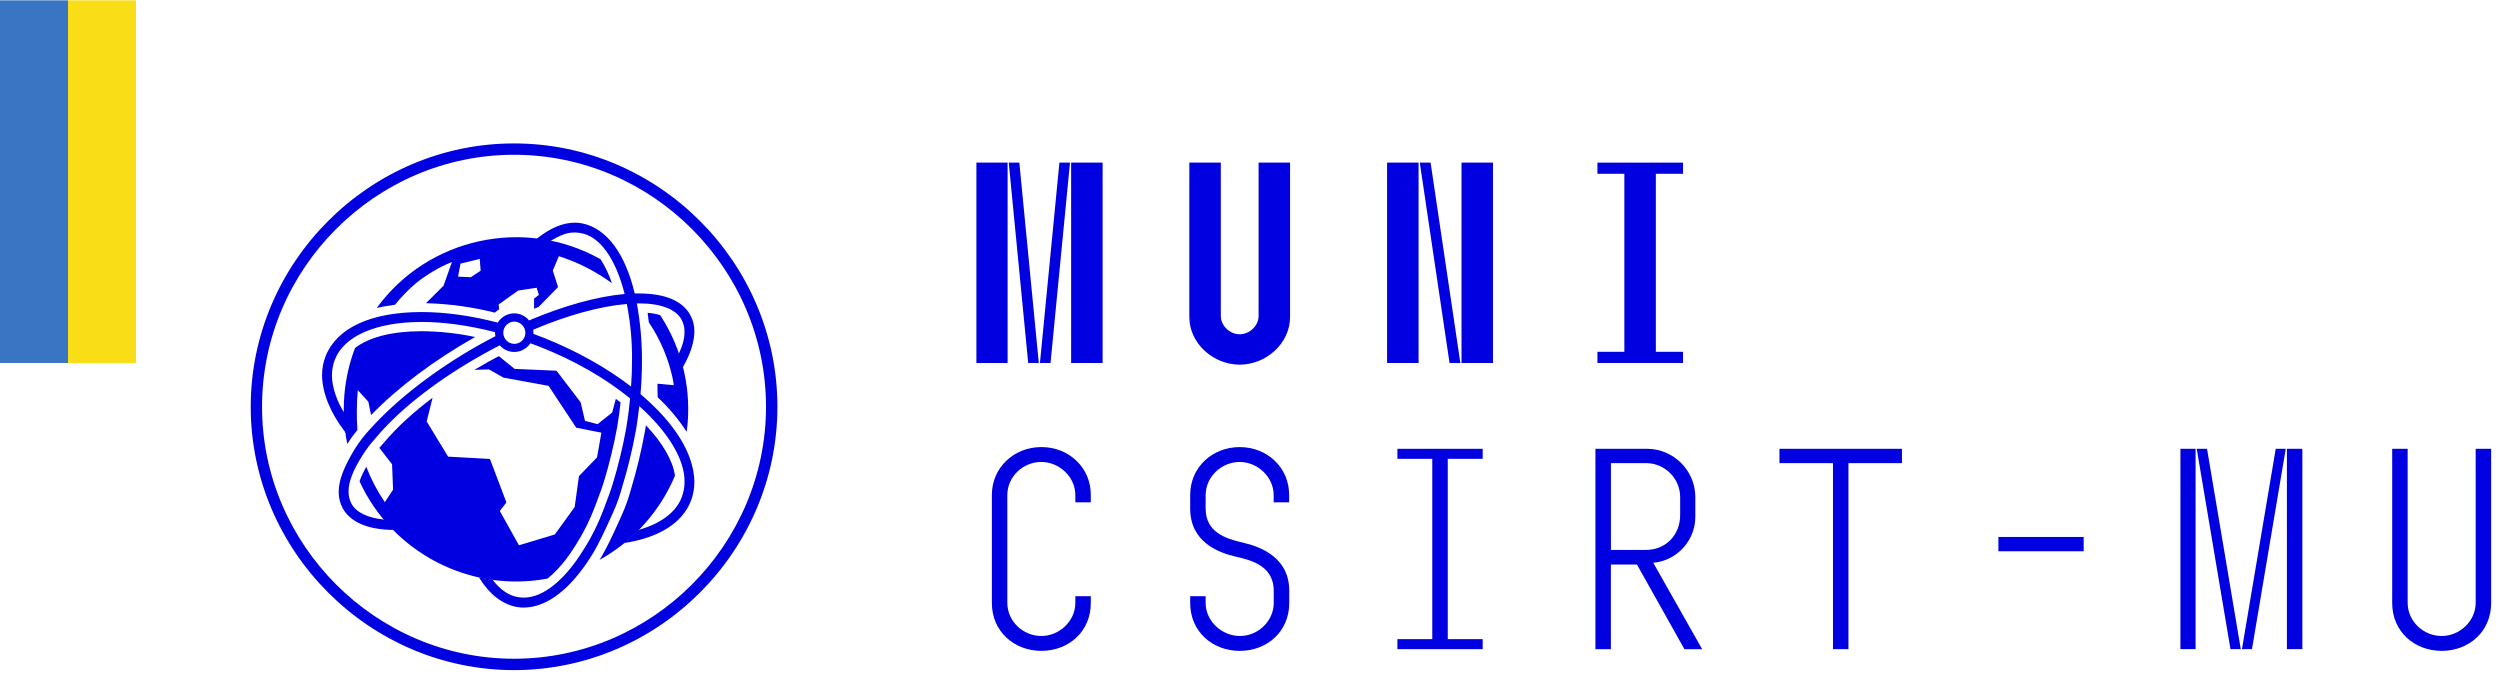
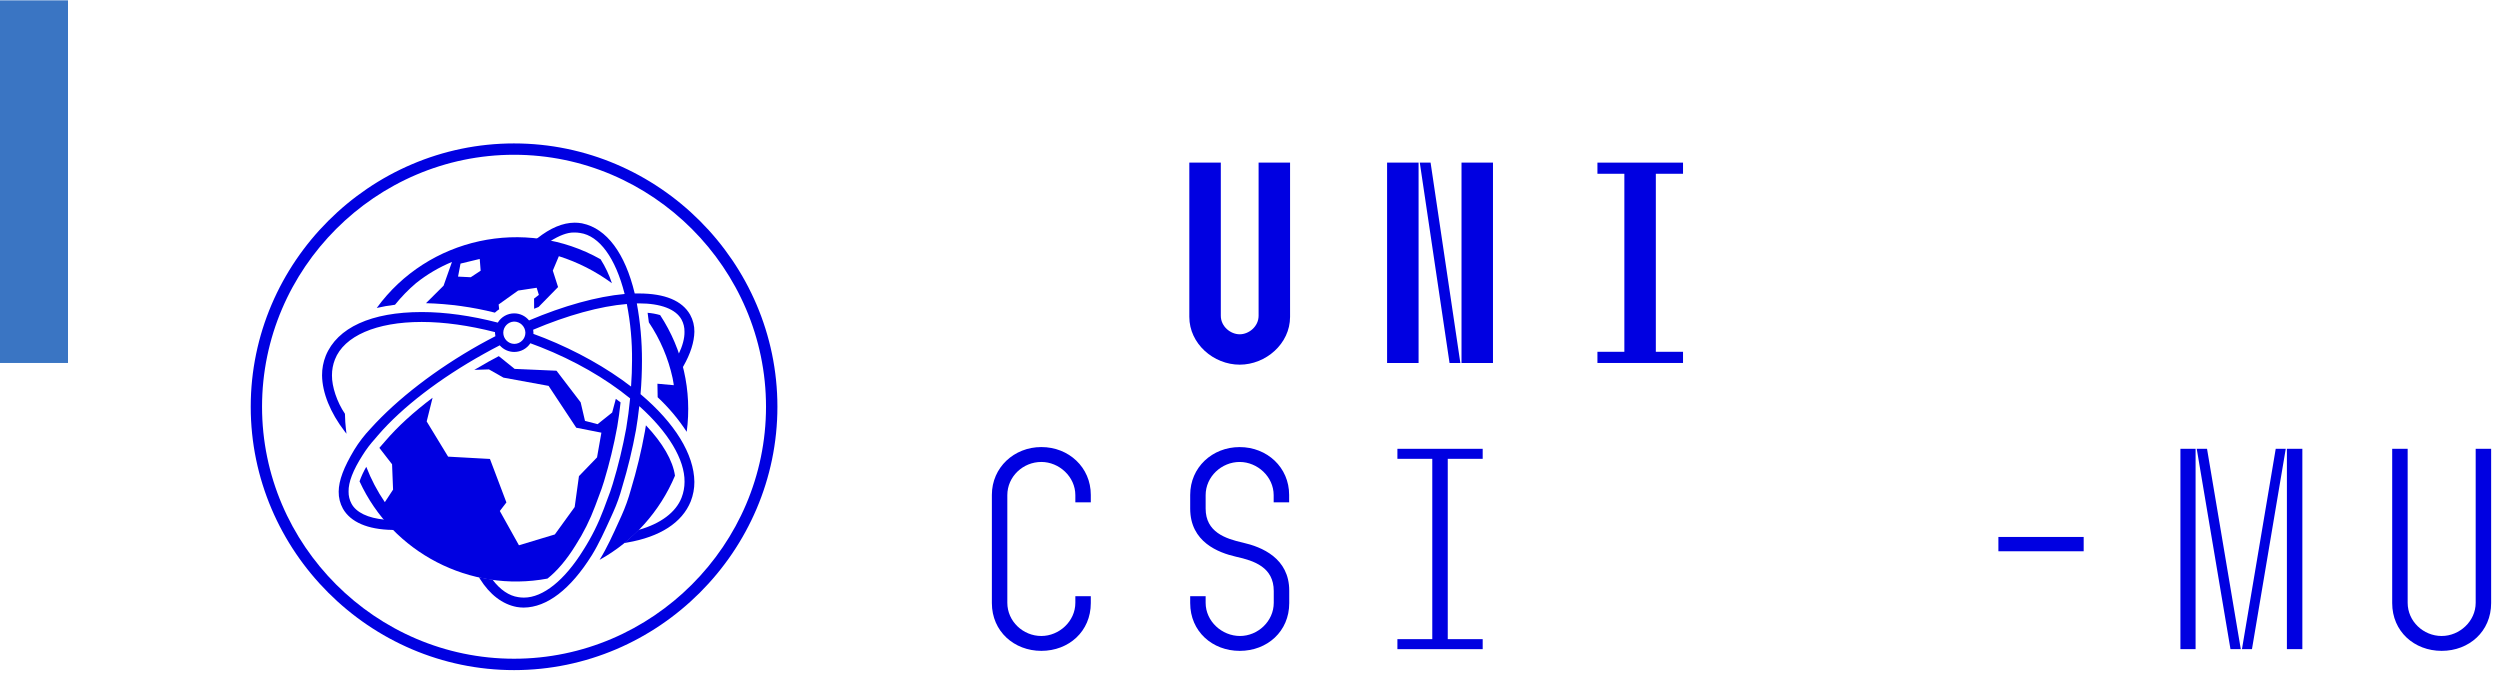
<svg xmlns="http://www.w3.org/2000/svg" width="326" height="89" viewBox="0 0 187 51" version="1.1" xml:space="preserve" style="fill-rule:evenodd;clip-rule:evenodd;stroke-linejoin:round;stroke-miterlimit:2;">
-   <path d="M73.035,12.138l2.334,-0l-0,14.986l-2.334,-0l0,-14.986Zm2.419,-0l0.792,-0l1.456,14.986l-0.792,-0l-1.456,-14.986Zm3.79,-0l0.792,-0l-1.456,14.986l-0.792,-0l1.456,-14.986Zm0.877,-0l2.355,-0l-0,14.986l-2.355,-0l0,-14.986Z" style="fill:#0000e1;fill-rule:nonzero;" />
  <path d="M91.317,12.138l-0,11.453c-0,0.81 0.728,1.388 1.413,1.388c0.684,0 1.413,-0.578 1.413,-1.388l-0,-11.453l2.354,-0l0,11.539c0,2.012 -1.82,3.574 -3.768,3.574c-1.949,0 -3.768,-1.562 -3.768,-3.574l0,-11.539l2.356,-0Z" style="fill:#0000e1;fill-rule:nonzero;" />
  <path d="M106.11,12.138l-0,14.986l-2.356,-0l0,-14.986l2.356,-0Zm0.898,-0l2.227,14.986l-0.809,-0l-2.226,-14.986l0.808,-0Zm4.667,-0l0,14.986l-2.354,-0l-0,-14.986l2.354,-0Z" style="fill:#0000e1;fill-rule:nonzero;" />
  <path d="M121.502,26.288l-0,-13.316l-2.014,-0l0,-0.834l6.402,-0l-0,0.834l-2.034,-0l-0,13.316l2.034,-0l-0,0.836l-6.402,-0l0,-0.836l2.014,-0Z" style="fill:#0000e1;fill-rule:nonzero;" />
  <path d="M74.192,45.084l-0,-8.094c-0,-2.055 1.668,-3.576 3.7,-3.576c2.055,0 3.7,1.521 3.7,3.576l0,0.557l-1.156,0l-0,-0.535c-0,-1.388 -1.221,-2.484 -2.544,-2.484c-1.37,-0 -2.544,1.092 -2.544,2.484l-0,8.05c-0,1.388 1.178,2.484 2.544,2.484c1.326,-0 2.544,-1.092 2.544,-2.484l-0,-0.492l1.156,-0l0,0.514c0,2.12 -1.648,3.574 -3.7,3.574c-2.032,0 -3.7,-1.454 -3.7,-3.574Z" style="fill:#0000e1;fill-rule:nonzero;" />
  <path d="M89.026,45.084l0,-0.514l1.156,-0l0,0.492c0,1.388 1.22,2.484 2.57,2.484c1.326,-0 2.525,-1.092 2.525,-2.484l0,-0.878c0,-1.776 -1.456,-2.268 -2.825,-2.568c-1.306,-0.3 -3.426,-1.092 -3.426,-3.597l0,-1.028c0,-2.055 1.649,-3.575 3.7,-3.575c2.052,-0 3.701,1.52 3.701,3.575l-0,0.557l-1.157,0l0,-0.535c0,-1.388 -1.22,-2.484 -2.544,-2.484c-1.348,0 -2.544,1.092 -2.544,2.484l0,1.006c0,1.755 1.477,2.248 2.784,2.544c1.413,0.321 3.469,1.156 3.469,3.597l-0,0.925c-0,2.12 -1.648,3.574 -3.701,3.574c-2.052,0 -3.708,-1.455 -3.708,-3.575Z" style="fill:#0000e1;fill-rule:nonzero;" />
  <path d="M107.135,47.782l0,-13.488l-2.609,0l-0,-0.749l6.379,0l0,0.749l-2.613,0l-0,13.488l2.613,-0l0,0.749l-6.379,0l-0,-0.749l2.609,-0Z" style="fill:#0000e1;fill-rule:nonzero;" />
-   <path d="M123.235,33.545c1.954,0.018 3.557,1.62 3.575,3.574l0,1.504c0.005,1.782 -1.372,3.29 -3.147,3.447l3.661,6.466l-1.327,-0l-3.554,-6.337l-1.949,0l0,6.337l-1.156,-0l0,-14.991l3.897,0Zm2.441,4.945l-0,-1.349c-0.01,-1.388 -1.155,-2.525 -2.544,-2.525l-2.634,-0l-0,6.491l2.634,0c1.43,0 2.544,-1.076 2.544,-2.617Z" style="fill:#0000e1;fill-rule:nonzero;" />
-   <path d="M133.104,34.616l0,-1.071l9.163,0l-0,1.071l-4.003,-0l-0,13.915l-1.157,0l0,-13.915l-4.003,-0Z" style="fill:#0000e1;fill-rule:nonzero;" />
  <rect x="149.48" y="40.138" width="6.379" height="1.071" style="fill:#0000e1;" />
  <path d="M163.095,33.545l1.135,0l0,14.986l-1.135,0l-0,-14.986Zm1.221,0l0.77,0l2.525,14.986l-0.771,0l-2.524,-14.986Zm5.908,0l0.75,0l-2.527,14.986l-0.749,0l2.526,-14.986Zm0.836,0l1.156,0l-0,14.986l-1.156,0l-0,-14.986Z" style="fill:#0000e1;fill-rule:nonzero;" />
  <path d="M180.093,33.545l-0,11.517c-0,1.388 1.177,2.484 2.544,2.484c1.327,-0 2.544,-1.092 2.544,-2.484l-0,-11.517l1.156,0l-0,11.539c-0,2.12 -1.648,3.574 -3.7,3.574c-2.053,0 -3.701,-1.454 -3.701,-3.574l0,-11.539l1.157,0Z" style="fill:#0000e1;fill-rule:nonzero;" />
-   <path id="path35" d="M35.538,25.18c-1.31,-0.276 -2.643,-0.421 -3.981,-0.432l-0.028,-0c-2.197,-0 -3.94,0.454 -4.972,1.254c-0.871,2.291 -1.071,4.783 -0.579,7.183c0.227,-0.364 0.479,-0.712 0.756,-1.04c-0.068,-0.995 -0.058,-1.993 0.03,-2.986l0.789,0.863l0.204,0.998c2.003,-2.067 4.726,-4.116 7.755,-5.824l0.025,-0.012l0.001,-0.004Z" style="fill:#0000e1;fill-rule:nonzero;" />
  <path id="path37" d="M51.366,32.274c0.409,-3.054 -0.298,-6.156 -1.988,-8.732c-0.305,-0.088 -0.619,-0.146 -0.936,-0.171c0.035,0.231 0.064,0.474 0.092,0.715c0.85,1.265 1.453,2.68 1.777,4.17c0.069,0.337 0.088,0.53 0.088,0.53l-1.223,-0.11l0.008,0.495l0.009,0.517c0.826,0.77 1.556,1.639 2.173,2.586Z" style="fill:#0000e1;fill-rule:nonzero;" />
  <path id="path39" d="M48.314,31.786c-0.024,0.156 -0.048,0.308 -0.074,0.456c-0.267,1.471 -0.618,2.925 -1.051,4.356c-0.183,0.673 -0.42,1.33 -0.707,1.966l-0.164,0.361c-0.477,1.053 -0.925,2.046 -1.471,2.926c2.532,-1.407 4.519,-3.624 5.641,-6.294c-0.158,-1.132 -0.92,-2.446 -2.174,-3.771Z" style="fill:#0000e1;fill-rule:nonzero;" />
  <path id="path41" d="M40.949,43.254c0.707,-0.555 1.432,-1.402 2.1,-2.485c0.595,-0.927 1.089,-1.915 1.472,-2.948c0.093,-0.262 0.183,-0.496 0.266,-0.714c0.152,-0.398 0.281,-0.744 0.392,-1.123c0.408,-1.344 0.739,-2.711 0.991,-4.092c0.099,-0.587 0.182,-1.196 0.249,-1.818c-0.116,-0.09 -0.237,-0.177 -0.355,-0.266l-0.273,1.023l-1.092,0.871l-0.942,-0.246l-0.324,-1.388l-1.807,-2.364l-3.133,-0.137l-1.183,-0.954c-0.257,0.136 -0.516,0.273 -0.771,0.415c-0.361,0.2 -0.713,0.405 -1.061,0.612l1.096,-0.035l1.085,0.616l3.376,0.617l2.07,3.13l1.88,0.37l-0.327,1.85l-1.352,1.4l-0.32,2.313l-1.484,2.05l-2.685,0.81l-1.43,-2.564l0.492,-0.641l-1.231,-3.252l-3.13,-0.173l-1.602,-2.633l0.441,-1.772c-1.414,1.065 -2.622,2.167 -3.543,3.247c-0.085,0.099 -0.164,0.189 -0.243,0.278l-0.194,0.225l0.95,1.225l0.075,1.898l-0.616,0.937c-0.563,-0.825 -1.028,-1.711 -1.388,-2.643c-0.202,0.345 -0.371,0.708 -0.505,1.084c2.454,5.343 8.273,8.356 14.052,7.277l0.004,-0Z" style="fill:#0000e1;fill-rule:nonzero;" />
  <path id="path43" d="M45.771,21.157c-0.208,-0.628 -0.492,-1.229 -0.846,-1.789c-5.668,-3.198 -12.915,-1.623 -16.744,3.641c0.45,-0.105 0.906,-0.185 1.365,-0.24c0.473,-0.588 1,-1.13 1.575,-1.619c0.816,-0.651 1.721,-1.184 2.686,-1.583l-0.628,1.777l-1.315,1.308c1.739,0.047 3.467,0.284 5.154,0.708c0.098,-0.094 0.205,-0.178 0.319,-0.252l-0.039,-0.36l1.458,-1.04l1.388,-0.21l0.163,0.534l-0.359,0.274l0.005,0.763c0.115,-0.044 0.222,-0.092 0.332,-0.134l1.459,-1.489l-0.394,-1.231l0.453,-1.078c1.424,0.452 2.765,1.134 3.968,2.02Zm-10.559,-0.446l-0.95,-0.047l0.185,-0.973l1.437,-0.347l0.069,0.88l-0.741,0.487Z" style="fill:#0000e1;fill-rule:nonzero;" />
  <path id="path47" d="M47.912,29.452c0.073,-0.847 0.107,-1.686 0.107,-2.499c0.004,-1.438 -0.125,-2.873 -0.385,-4.287l0.155,0c1.632,0 2.764,0.431 3.19,1.212c0.152,0.28 0.228,0.595 0.221,0.914c0.01,0.483 -0.141,1.051 -0.446,1.687l-0.01,0.021l0.303,0.991l0.069,-0.123c0.536,-0.939 0.809,-1.806 0.824,-2.579c0.008,-0.444 -0.102,-0.883 -0.316,-1.272c-0.599,-1.055 -1.891,-1.591 -3.838,-1.592l-0.309,0c-0.716,-3.006 -2.105,-4.863 -3.915,-5.239l-0.05,-0.011c-0.175,-0.03 -0.352,-0.045 -0.53,-0.045c-0.891,0.007 -1.807,0.391 -2.8,1.174l-0.116,0.089l0.142,0.019c0,-0 0.206,0.027 0.425,0.061c0.218,0.033 0.441,0.078 0.443,0.078l0.024,0l0.019,-0.012c0.735,-0.463 1.306,-0.674 1.795,-0.674l0.066,-0c0.137,-0.001 0.273,0.011 0.408,0.034c1.441,0.205 2.654,1.868 3.335,4.565c-2.058,0.184 -4.559,0.879 -7.151,1.978c-0.272,-0.335 -0.68,-0.529 -1.111,-0.529c-0.501,0 -0.966,0.262 -1.226,0.691c-1.986,-0.516 -3.931,-0.79 -5.688,-0.79c-3.775,-0 -6.326,1.167 -7.182,3.275c-0.185,0.464 -0.279,0.96 -0.275,1.46c0.015,1.3 0.614,2.789 1.692,4.193l0.136,0.176l-0.027,-0.22c-0,-0 -0.049,-0.424 -0.064,-0.658c-0.015,-0.234 -0.024,-0.594 -0.024,-0.594l-0,-0.018l-0.01,-0.015c-0.586,-0.868 -0.972,-2.02 -0.962,-2.865c-0.002,-0.406 0.073,-0.808 0.221,-1.185c0.684,-1.758 3.105,-2.807 6.476,-2.807l0.027,0c1.669,0 3.549,0.264 5.472,0.761l0,0.074c0.003,0.078 0.013,0.155 0.028,0.231c-0.411,0.212 -0.816,0.427 -1.208,0.646c-3.245,1.829 -6.129,4.047 -8.12,6.255l-0.027,0.029c-0.454,0.48 -0.857,1.005 -1.202,1.568c-0.791,1.323 -1.157,2.286 -1.165,3.128c-0.007,0.444 0.102,0.883 0.316,1.272c0.572,1.008 1.85,1.56 3.691,1.592l0.148,0l-0.103,-0.105c0,0 -0.168,-0.173 -0.282,-0.301c-0.115,-0.127 -0.301,-0.346 -0.301,-0.346l-0.017,-0.019l-0.024,0c-1.237,-0.116 -2.112,-0.533 -2.465,-1.184c-0.153,-0.28 -0.23,-0.596 -0.223,-0.915c-0.015,-0.693 0.325,-1.583 1.041,-2.707c0.277,-0.446 0.594,-0.865 0.948,-1.253c0.076,-0.087 0.153,-0.175 0.231,-0.272c1.792,-2.075 4.606,-4.238 7.916,-6.077c0.386,-0.217 0.778,-0.427 1.17,-0.628c0.273,0.314 0.67,0.495 1.087,0.495c0.485,0 0.939,-0.245 1.205,-0.651c0.263,0.095 0.522,0.193 0.775,0.293c2.511,0.992 4.822,2.313 6.686,3.832c-0.072,0.763 -0.171,1.514 -0.291,2.231c-0.257,1.405 -0.593,2.795 -1.008,4.163c-0.116,0.406 -0.254,0.763 -0.411,1.177c-0.081,0.215 -0.17,0.444 -0.261,0.703c-0.4,1.076 -0.913,2.106 -1.531,3.073c-1.397,2.258 -3.012,3.553 -4.434,3.553l-0.023,-0c-0.136,-0.001 -0.272,-0.012 -0.407,-0.034c-0.685,-0.097 -1.348,-0.546 -1.917,-1.296l-0.016,-0.019l-0.024,0c-0,0 -0.254,-0.038 -0.413,-0.064c-0.16,-0.027 -0.435,-0.085 -0.435,-0.085l-0.14,-0.029l0.076,0.122c0.73,1.173 1.681,1.902 2.748,2.105c0.174,0.031 0.351,0.046 0.528,0.047c1.741,-0.015 3.498,-1.365 5.088,-3.904c0.525,-0.847 0.97,-1.829 1.443,-2.869l0.163,-0.362c0.274,-0.609 0.499,-1.239 0.672,-1.884c0.427,-1.405 0.772,-2.833 1.035,-4.278c0.091,-0.54 0.171,-1.122 0.244,-1.773c2.173,1.944 3.405,4.002 3.386,5.659c0,0.407 -0.075,0.809 -0.222,1.188c-0.423,1.09 -1.561,1.946 -3.207,2.41l-0.025,0.015l-0.397,0.384c-0.194,0.184 -0.498,0.44 -0.502,0.443l-0.171,0.144l0.222,-0.037c2.47,-0.422 4.118,-1.487 4.765,-3.08c0.182,-0.465 0.275,-0.959 0.272,-1.457c-0.022,-2.064 -1.452,-4.394 -4.027,-6.564l-0,-0.004Zm-8.614,-4.611c0.001,0.009 0.001,0.018 0.001,0.027c-0,0.448 -0.363,0.819 -0.81,0.829l-0.027,0c-0.451,-0.009 -0.817,-0.383 -0.817,-0.835c-0,-0.442 0.352,-0.812 0.794,-0.833l0.021,-0c0.448,0.001 0.821,0.361 0.838,0.809l0,0.003Zm7.907,4.048c-1.822,-1.403 -4.062,-2.66 -6.487,-3.63c-0.258,-0.103 -0.526,-0.205 -0.818,-0.31c0.002,-0.039 0.002,-0.077 -0,-0.116c-0.002,-0.065 -0.009,-0.131 -0.02,-0.195c2.558,-1.084 5.025,-1.764 7.007,-1.925c0.274,1.399 0.404,2.823 0.389,4.249c-0,0.584 -0.023,1.217 -0.073,1.931l0.002,-0.004Z" style="fill:#0000e1;fill-rule:nonzero;" />
  <path d="M38.449,10.702c-10.805,0.001 -19.695,8.893 -19.695,19.698c-0,10.806 8.892,19.698 19.698,19.698c10.806,-0 19.698,-8.892 19.698,-19.698l-0,-0.001c-0,-10.806 -8.892,-19.697 -19.697,-19.697l-0.004,-0Zm0,38.545c-10.339,-0 -18.848,-8.509 -18.848,-18.848c0,-10.34 8.509,-18.848 18.848,-18.848c10.34,-0 18.849,8.508 18.849,18.848c-0,10.339 -8.509,18.848 -18.849,18.848Z" style="fill:#0000e1;fill-rule:nonzero;" />
  <rect x="0" y="0" width="5.086" height="27.124" style="fill:#3a75c3;" />
-   <rect x="5.086" y="0" width="5.086" height="27.124" style="fill:#f9dd17;" />
</svg>